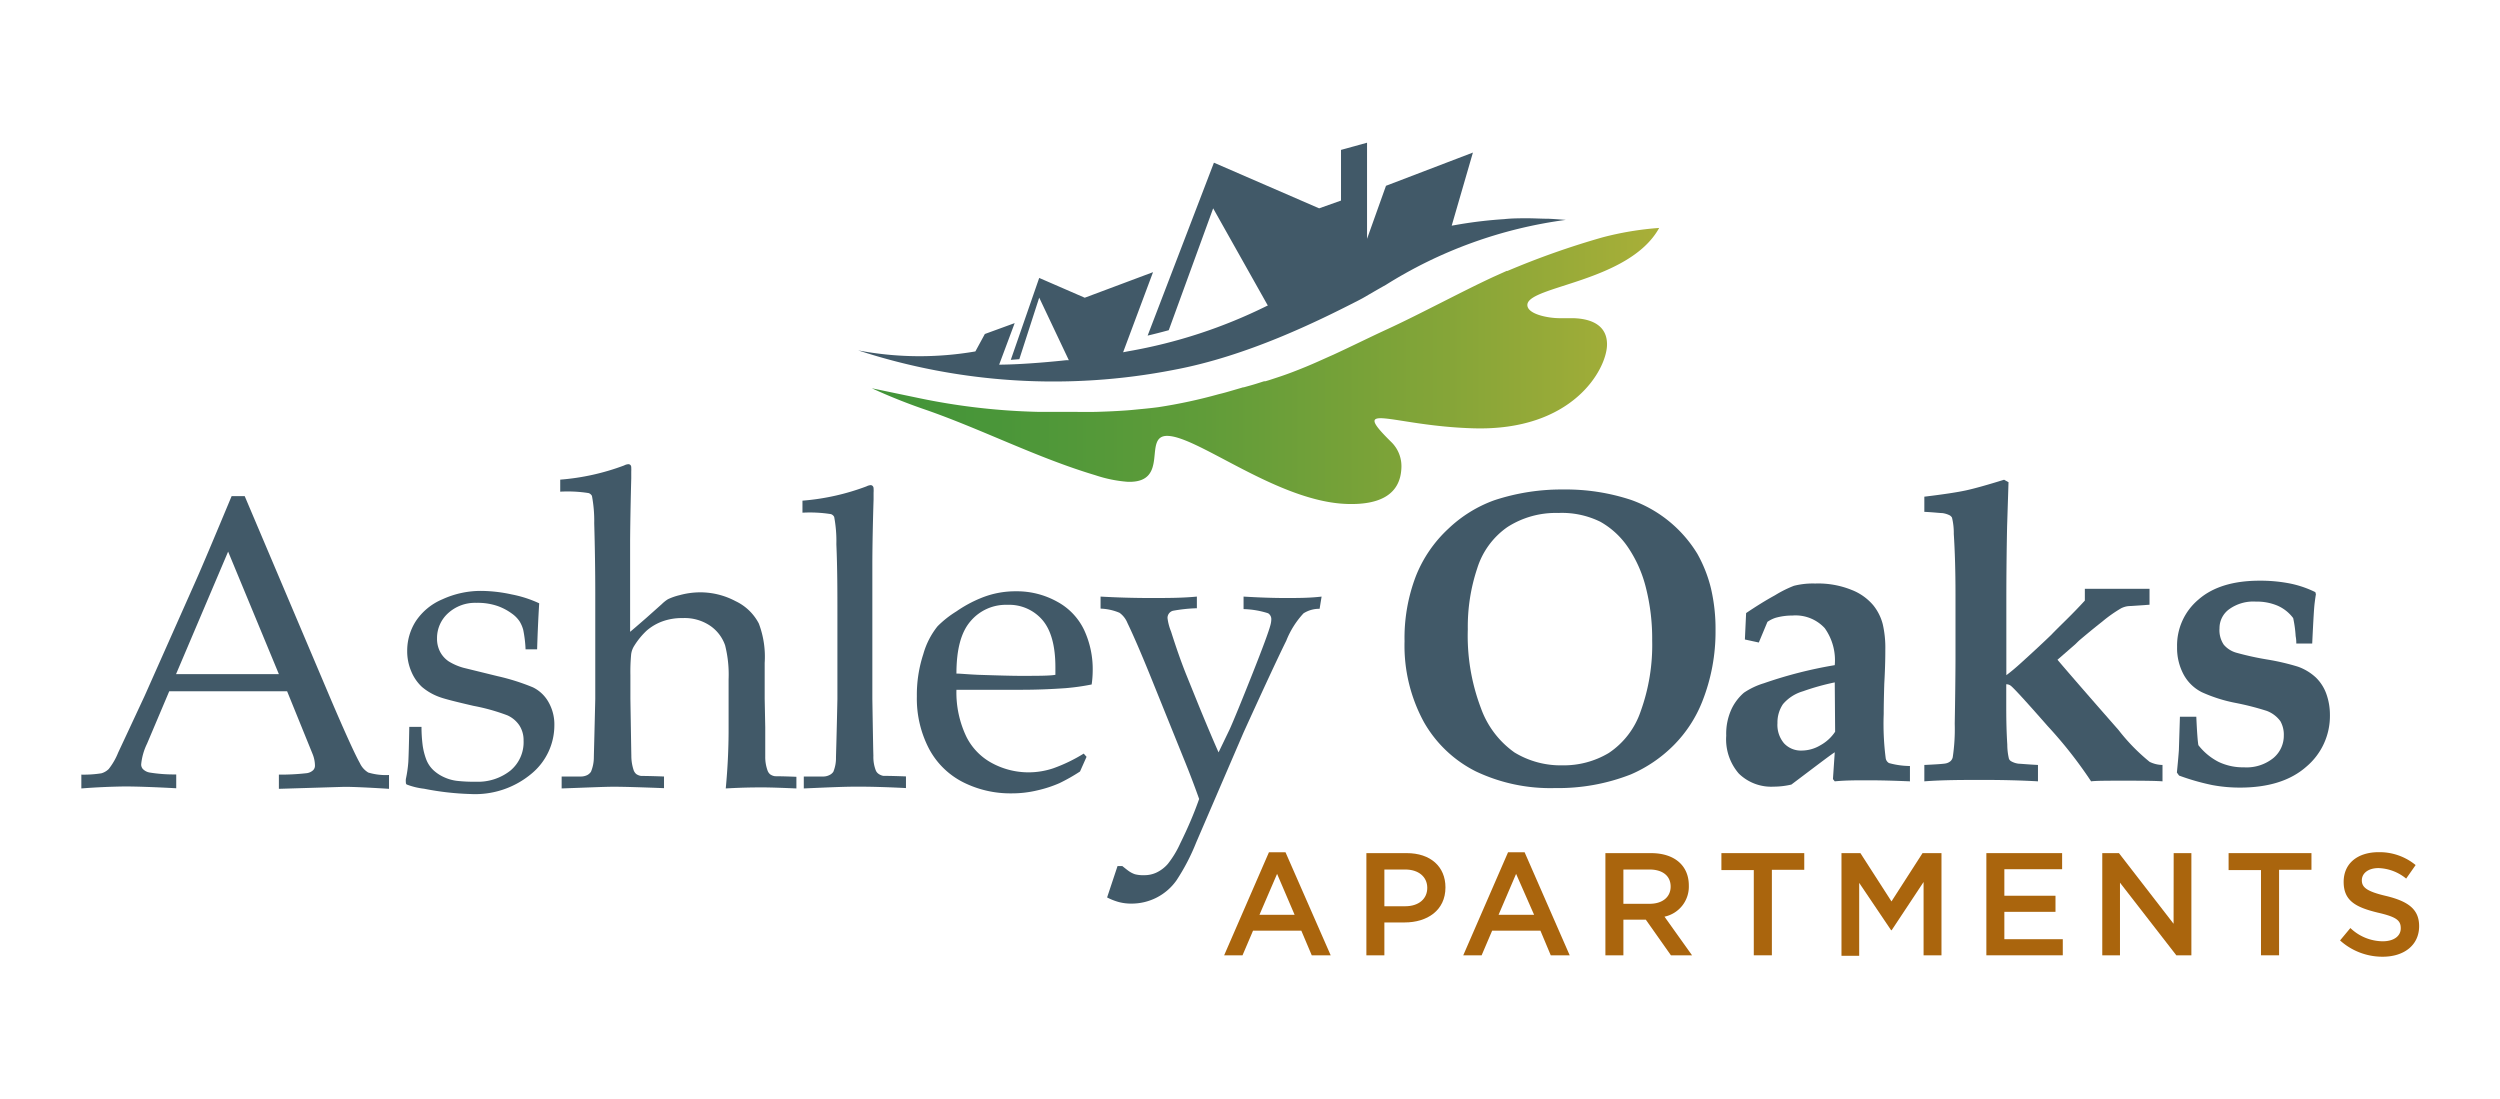
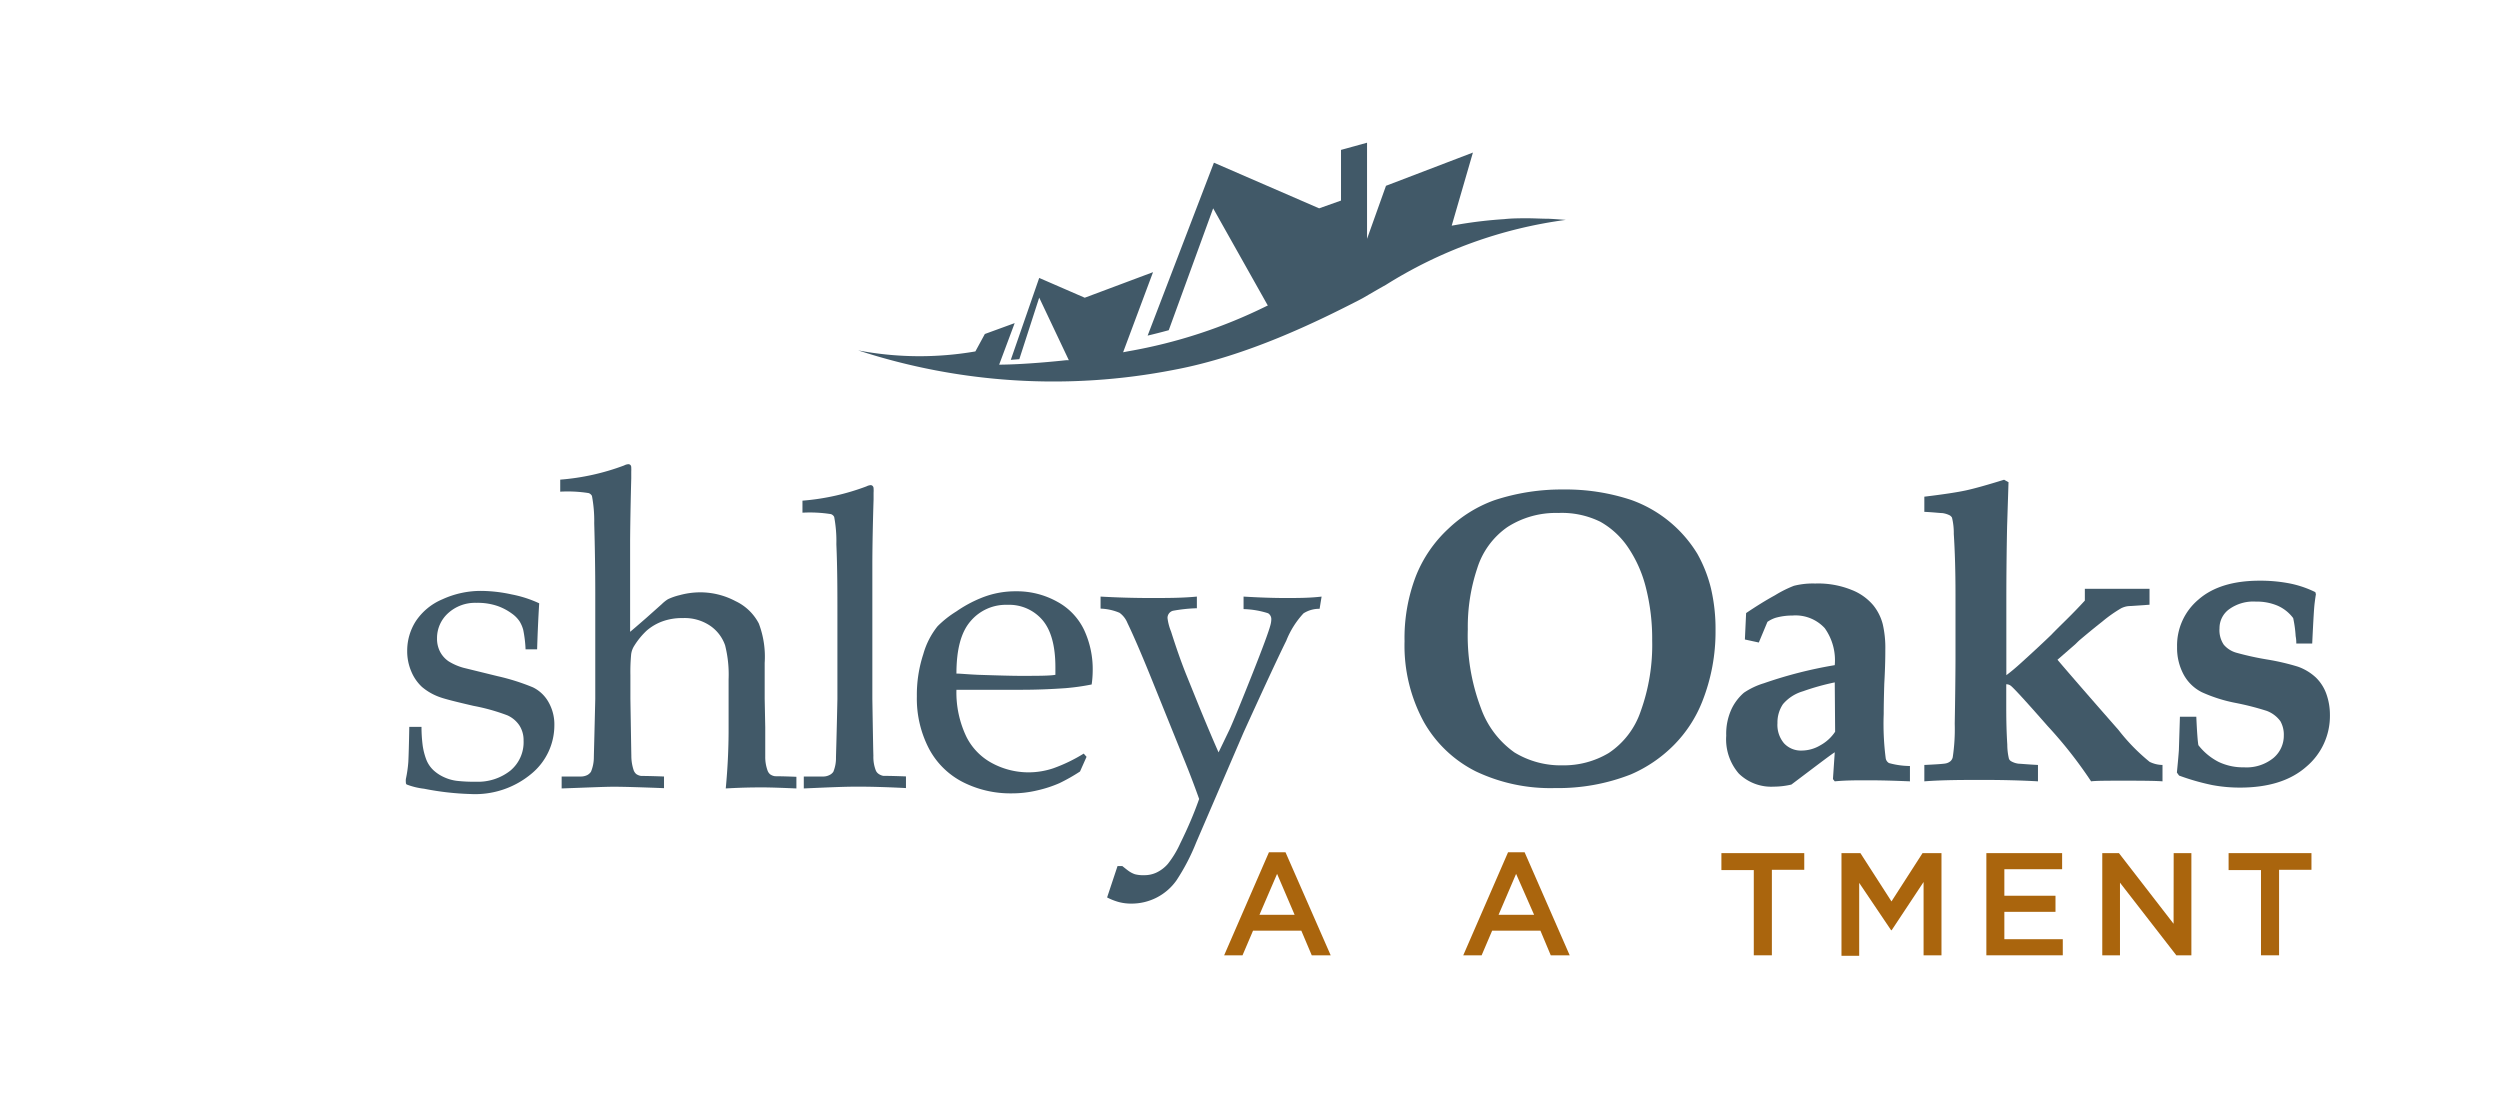
<svg xmlns="http://www.w3.org/2000/svg" id="Layer_1" data-name="Layer 1" viewBox="0 0 264 116.1">
  <defs>
    <style>.cls-1{fill:url(#linear-gradient);}.cls-2{fill:#415968;}.cls-3{fill:#aa650d;}</style>
    <linearGradient id="linear-gradient" x1="92.06" y1="38.57" x2="175.21" y2="38.57" gradientUnits="userSpaceOnUse">
      <stop offset="0" stop-color="#429439" />
      <stop offset="0.16" stop-color="#4a9639" />
      <stop offset="0.42" stop-color="#609c39" />
      <stop offset="0.73" stop-color="#85a538" />
      <stop offset="1" stop-color="#a9af38" />
    </linearGradient>
  </defs>
-   <path class="cls-1" d="M159.19,28.61l-.09,0-1.4.63c-1.85.86-3.69,1.8-5.55,2.74s-3.74,1.9-5.67,2.79-3.73,1.79-5.66,2.68c-1,.44-1.94.88-2.94,1.29s-2,.8-3.06,1.14l-.79.26-.4.12-.14,0-.19.06c-.52.17-1,.32-1.56.47l-.39.11h0l-.08,0-.19.06-.79.23c-.52.15-1,.3-1.57.43A53.93,53.93,0,0,1,122.3,43c-.54.07-1.07.13-1.61.18s-1.07.11-1.6.15c-1.08.08-2.15.13-3.22.16s-2.14,0-3.21,0h-.8l-.4,0h-.34l-1.59,0A69.09,69.09,0,0,1,96.85,42l-4.79-1a60.48,60.48,0,0,0,5.63,2.25c6,2.08,11.8,5.09,18,6.94a14,14,0,0,0,3.41.69c4.51.13,1.51-4.93,4.21-4.85,3.27.09,11.72,7,19,7.19,3.07.09,5.6-.79,5.68-3.88a3.56,3.56,0,0,0-1.1-2.69c-4.47-4.41.11-1.66,8.72-1.42,10.44.3,14-6.16,14.09-8.76.06-2-1.47-2.81-3.56-2.87l-1.45,0c-1.24,0-3.43-.43-3.4-1.41.05-2,10.75-2.39,13.92-8.12a32.74,32.74,0,0,0-6,1A85.82,85.82,0,0,0,159.19,28.61Z" />
  <path class="cls-2" d="M163.54,23.1c-.75,0-1.5-.05-2.25-.05s-1.63,0-2.44.09a46.57,46.57,0,0,0-4.68.54l-.87.15,2.24-7.72-9.18,3.51-2,5.6V15.07l-2.75.76v5.35L139.3,22l-11.11-4.82-7,18.26c.63-.15,1.39-.34,2.23-.57L128.11,22l5.78,10.28-.06,0a53.54,53.54,0,0,1-14.66,4.81l-.57.11,3.16-8.46-7.21,2.7-4.81-2.09-3,8.65.9-.07,2.1-6.5,3.13,6.61h0l-.3,0c-1,.11-4.37.45-7.06.47v0h0l1.64-4.39L104,35.27l-1,1.84A34.57,34.57,0,0,1,90.62,37a66.34,66.34,0,0,0,33.32,2.06c7.74-1.44,15.19-5.12,19.54-7.35l.45-.24c.81-.47,1.61-.94,2.42-1.39a47.44,47.44,0,0,1,19-6.86C164.77,23.18,164.16,23.13,163.54,23.1Z" />
-   <path class="cls-2" d="M8.59,83.26V81.8a11.86,11.86,0,0,0,2.12-.14,1.84,1.84,0,0,0,.77-.45,7,7,0,0,0,1-1.74c.25-.53,1.19-2.54,2.8-6L20.69,61.3q.89-2,3.77-8.91h1.38L35,74q2.25,5.25,3,6.58a2.25,2.25,0,0,0,.89,1,6.42,6.42,0,0,0,2.19.26v1.46c-2.24-.14-3.81-.21-4.7-.21l-6.93.21V81.8a24.44,24.44,0,0,0,2.92-.15,1.23,1.23,0,0,0,.7-.32.68.68,0,0,0,.19-.5A3.38,3.38,0,0,0,33,79.6L30.32,73H17.87l-2.34,5.53a6.34,6.34,0,0,0-.62,2.17.71.71,0,0,0,.17.5,1.31,1.31,0,0,0,.73.38,16,16,0,0,0,2.8.2v1.46c-2.43-.13-4.24-.19-5.45-.19C11.76,83.07,10.24,83.13,8.59,83.26Zm10-12.07H29.45L24.09,58.25Z" />
  <path class="cls-2" d="M43.22,76.76h1.29a15.46,15.46,0,0,0,.13,2A7,7,0,0,0,45,80.17a3.06,3.06,0,0,0,.8,1.19,4.21,4.21,0,0,0,1.18.75,4.58,4.58,0,0,0,1.29.35,16,16,0,0,0,2,.09,5.51,5.51,0,0,0,3.61-1.16,3.9,3.9,0,0,0,1.41-3.18,2.85,2.85,0,0,0-.44-1.6,3,3,0,0,0-1.27-1.07,21,21,0,0,0-3.57-1c-1.82-.42-3-.72-3.53-.91a6,6,0,0,1-1.92-1.09,4.66,4.66,0,0,1-1.13-1.64A5.42,5.42,0,0,1,43,68.74a5.79,5.79,0,0,1,.9-3.13,6.29,6.29,0,0,1,2.81-2.32,9.71,9.71,0,0,1,4.18-.89,15.5,15.5,0,0,1,3.14.37,12.43,12.43,0,0,1,2.91.94c-.1,1.59-.17,3.21-.22,4.86H55.5a12.77,12.77,0,0,0-.25-2.07,3.49,3.49,0,0,0-.38-.88,3.16,3.16,0,0,0-.82-.83A5.89,5.89,0,0,0,52.56,64a6.48,6.48,0,0,0-2.26-.34,4.22,4.22,0,0,0-3,1.11,3.54,3.54,0,0,0-1.15,2.63,3,3,0,0,0,.33,1.44,2.82,2.82,0,0,0,.9,1,6,6,0,0,0,1.57.68l3.58.88a23,23,0,0,1,3.74,1.18,3.8,3.8,0,0,1,1.64,1.54,4.74,4.74,0,0,1,.63,2.5,6.62,6.62,0,0,1-2.4,5.07,9.26,9.26,0,0,1-6.43,2.16,29.28,29.28,0,0,1-4.93-.56,7.49,7.49,0,0,1-1.84-.45.26.26,0,0,1-.08-.21,1.8,1.8,0,0,1,0-.37,13.15,13.15,0,0,0,.26-1.81C43.15,79.85,43.19,78.63,43.22,76.76Z" />
  <path class="cls-2" d="M59.31,83.26V82l2,0a1.53,1.53,0,0,0,.72-.16,1.07,1.07,0,0,0,.38-.35A4,4,0,0,0,62.71,80c0-.19.06-2.24.15-6.17V62.68q0-3.6-.11-7.42a14.27,14.27,0,0,0-.24-2.89.62.62,0,0,0-.35-.3,14.15,14.15,0,0,0-3-.15V50.65a24.57,24.57,0,0,0,6.75-1.5,1.09,1.09,0,0,1,.43-.13.32.32,0,0,1,.24.09.4.4,0,0,1,.08.27,4.22,4.22,0,0,1,0,.43l0,.71q-.1,3.85-.12,6.56l0,3.36v6.28c.2-.16.77-.65,1.7-1.46l1.65-1.47a3.72,3.72,0,0,1,.64-.51,6.23,6.23,0,0,1,1.23-.43,8.34,8.34,0,0,1,2.17-.3,7.94,7.94,0,0,1,3.74.93,5.33,5.33,0,0,1,2.46,2.36A9.9,9.9,0,0,1,80.75,70v3.79l.06,3c0,1.85,0,2.89,0,3.11a4.19,4.19,0,0,0,.26,1.51.93.93,0,0,0,.26.36,1.15,1.15,0,0,0,.52.2c.08,0,.84,0,2.25.06v1.23c-1.64-.07-2.83-.11-3.57-.11s-1.93,0-3.89.11c.2-2.12.3-4.19.3-6.19V71.73a12.61,12.61,0,0,0-.37-3.59,4.17,4.17,0,0,0-1.49-2,4.81,4.81,0,0,0-3-.87,6,6,0,0,0-2.11.34,5.34,5.34,0,0,0-1.7,1A7.91,7.91,0,0,0,67,68.16a2.2,2.2,0,0,0-.35.93,19.93,19.93,0,0,0-.08,2.21v2.51q.09,5.58.1,6a4.79,4.79,0,0,0,.26,1.57,1,1,0,0,0,.26.36,1.2,1.2,0,0,0,.52.2c.1,0,.9,0,2.41.06v1.23c-2.56-.1-4.32-.15-5.3-.15S62.15,83.16,59.31,83.26Z" />
  <path class="cls-2" d="M84.88,83.26V82l2,0a1.47,1.47,0,0,0,.72-.16A1,1,0,0,0,88,81.5,3.78,3.78,0,0,0,88.28,80c0-.19.07-2.24.15-6.17V64.88c0-2.39,0-4.86-.11-7.41a13.82,13.82,0,0,0-.23-2.88.58.58,0,0,0-.35-.3,14.29,14.29,0,0,0-3-.15V52.87a24.67,24.67,0,0,0,6.76-1.51,1.23,1.23,0,0,1,.43-.13.29.29,0,0,1,.23.1.37.37,0,0,1,.09.27,2.82,2.82,0,0,1,0,.43l0,.71c-.08,2.56-.12,4.75-.13,6.55l0,3.36V73.8q.09,5.6.11,6a3.91,3.91,0,0,0,.26,1.57.83.83,0,0,0,.26.33,1.26,1.26,0,0,0,.52.23c.1,0,.9,0,2.4.06v1.23c-1.95-.1-3.66-.15-5.14-.15S87.18,83.16,84.88,83.26Z" />
-   <path class="cls-2" d="M114.74,79.92l-.69,1.55a19.15,19.15,0,0,1-2.17,1.23,12.89,12.89,0,0,1-2.32.76,11.56,11.56,0,0,1-2.74.32,11.09,11.09,0,0,1-5.14-1.19,8.35,8.35,0,0,1-3.58-3.53,11.45,11.45,0,0,1-1.28-5.52,13.79,13.79,0,0,1,.68-4.46A8.3,8.3,0,0,1,99,66.14,10.72,10.72,0,0,1,101,64.56a13.34,13.34,0,0,1,2.6-1.41,9.54,9.54,0,0,1,3.68-.71,8.74,8.74,0,0,1,4.36,1.1,6.63,6.63,0,0,1,2.85,3,9.81,9.81,0,0,1,.9,4.28,10.59,10.59,0,0,1-.11,1.46,23.78,23.78,0,0,1-2.77.39c-1.54.11-3.09.17-4.64.17H101a10.8,10.8,0,0,0,1.07,5,6.41,6.41,0,0,0,2.81,2.81,8.12,8.12,0,0,0,3.73.91,8.22,8.22,0,0,0,2.62-.43,16.8,16.8,0,0,0,3.21-1.55ZM101,71.13c.4,0,1.16.08,2.28.13,2.14.07,3.61.11,4.41.11,1.91,0,3.16,0,3.76-.11,0-.35,0-.61,0-.8,0-2.26-.46-3.93-1.38-5a4.63,4.63,0,0,0-3.68-1.59,4.88,4.88,0,0,0-3.91,1.74C101.47,66.78,101,68.62,101,71.13Z" />
+   <path class="cls-2" d="M114.74,79.92l-.69,1.55a19.15,19.15,0,0,1-2.17,1.23,12.89,12.89,0,0,1-2.32.76,11.56,11.56,0,0,1-2.74.32,11.09,11.09,0,0,1-5.14-1.19,8.35,8.35,0,0,1-3.58-3.53,11.45,11.45,0,0,1-1.28-5.52,13.79,13.79,0,0,1,.68-4.46A8.3,8.3,0,0,1,99,66.14,10.72,10.72,0,0,1,101,64.56a13.34,13.34,0,0,1,2.6-1.41,9.54,9.54,0,0,1,3.68-.71,8.74,8.74,0,0,1,4.36,1.1,6.63,6.63,0,0,1,2.85,3,9.81,9.81,0,0,1,.9,4.28,10.59,10.59,0,0,1-.11,1.46,23.78,23.78,0,0,1-2.77.39c-1.54.11-3.09.17-4.64.17H101a10.8,10.8,0,0,0,1.07,5,6.41,6.41,0,0,0,2.81,2.81,8.12,8.12,0,0,0,3.73.91,8.22,8.22,0,0,0,2.62-.43,16.8,16.8,0,0,0,3.21-1.55ZM101,71.13c.4,0,1.16.08,2.28.13,2.14.07,3.61.11,4.41.11,1.91,0,3.16,0,3.76-.11,0-.35,0-.61,0-.8,0-2.26-.46-3.93-1.38-5a4.63,4.63,0,0,0-3.68-1.59,4.88,4.88,0,0,0-3.91,1.74C101.47,66.78,101,68.62,101,71.13" />
  <path class="cls-2" d="M116.91,94.77l1.1-3.31h.51c.28.22.51.41.7.54a2.49,2.49,0,0,0,.63.32,3.49,3.49,0,0,0,1,.1,3,3,0,0,0,1.3-.29,3.65,3.65,0,0,0,1.18-.91,10.29,10.29,0,0,0,1.3-2.15c.76-1.54,1.44-3.1,2-4.7-.46-1.29-1-2.73-1.66-4.34l-3.42-8.47q-1.53-3.78-2.5-5.79a2.44,2.44,0,0,0-.83-1.06,5.62,5.62,0,0,0-2-.44V63c1.79.1,3.54.15,5.28.15s3.32,0,4.89-.15v1.23a16.62,16.62,0,0,0-2.54.27.78.78,0,0,0-.56.77,5.49,5.49,0,0,0,.37,1.41c.56,1.77,1.09,3.27,1.59,4.52l1.36,3.36q1.23,3,2.07,4.89L129.86,77q.67-1.5,2.35-5.73T134.16,66a2.43,2.43,0,0,0,.09-.6.72.72,0,0,0-.34-.64,9.3,9.3,0,0,0-2.59-.44V63c1.67.1,3.13.15,4.41.15s2.57,0,3.83-.15l-.21,1.29a3.07,3.07,0,0,0-1.7.48,9.25,9.25,0,0,0-1.82,2.89q-1.22,2.46-4.51,9.69l-5,11.61a22.05,22.05,0,0,1-2.08,4,5.79,5.79,0,0,1-4.8,2.46,5,5,0,0,1-1.28-.16A6.31,6.31,0,0,1,116.91,94.77Z" />
  <path class="cls-2" d="M148.32,67.73a18.26,18.26,0,0,1,1.2-6.9,13.7,13.7,0,0,1,3.43-5,13.85,13.85,0,0,1,4.84-3,22.63,22.63,0,0,1,7.31-1.14,21.93,21.93,0,0,1,7.14,1.1,13.47,13.47,0,0,1,7,5.69,14.4,14.4,0,0,1,1.44,3.66,18.69,18.69,0,0,1,.48,4.39,20,20,0,0,1-1.4,7.55,13.67,13.67,0,0,1-3,4.6,14.43,14.43,0,0,1-4.55,3.1,21,21,0,0,1-8,1.44,18.32,18.32,0,0,1-8.36-1.76,13,13,0,0,1-5.48-5.2A16.85,16.85,0,0,1,148.32,67.73ZM155,66.45a21.55,21.55,0,0,0,1.39,8.34,9.74,9.74,0,0,0,3.54,4.67A9.38,9.38,0,0,0,165,80.82a9.26,9.26,0,0,0,4.88-1.3,8.58,8.58,0,0,0,3.37-4.39,20.62,20.62,0,0,0,1.22-7.51,21.88,21.88,0,0,0-.66-5.55,13.29,13.29,0,0,0-1.89-4.27A8.65,8.65,0,0,0,169,55.1a9.17,9.17,0,0,0-4.45-.93,9.44,9.44,0,0,0-5.37,1.49A8.32,8.32,0,0,0,156,60,19.46,19.46,0,0,0,155,66.45Z" />
  <path class="cls-2" d="M201.69,80.89v1.62c-1.66-.07-3.13-.11-4.41-.11s-2.39,0-3.53.11l-.19-.24.19-2.83c-.52.33-2,1.47-4.58,3.41a8.26,8.26,0,0,1-1.86.22,4.89,4.89,0,0,1-3.69-1.38,5.52,5.52,0,0,1-1.33-4,6.22,6.22,0,0,1,.59-2.88,5.27,5.27,0,0,1,1.28-1.66,7.81,7.81,0,0,1,2.11-1,45.62,45.62,0,0,1,7.48-1.91,5.83,5.83,0,0,0-1.06-3.91A4.19,4.19,0,0,0,189.28,65a6.54,6.54,0,0,0-1.78.24,3.26,3.26,0,0,0-.86.43l-.91,2.18-1.47-.32.13-2.79c1.07-.72,2.08-1.35,3.05-1.88a12.32,12.32,0,0,1,2-1,8.17,8.17,0,0,1,2.25-.24,9.43,9.43,0,0,1,3.88.69,5.68,5.68,0,0,1,2.25,1.61,5.27,5.27,0,0,1,1,2,11.07,11.07,0,0,1,.27,2.68c0,.46,0,1.67-.11,3.61q-.06,2-.06,3.18a28.26,28.26,0,0,0,.21,4.67.71.71,0,0,0,.35.52A8.54,8.54,0,0,0,201.69,80.89Zm-7.94-8.83a25.39,25.39,0,0,0-3.36.94,4.36,4.36,0,0,0-2.11,1.36,3.45,3.45,0,0,0-.58,2,3,3,0,0,0,.7,2.14,2.43,2.43,0,0,0,1.85.76,3.9,3.9,0,0,0,2-.57,4.4,4.4,0,0,0,1.54-1.42Z" />
  <path class="cls-2" d="M228.36,80.78v1.73c-.6-.05-1.87-.07-3.78-.07s-3.26,0-3.76.07a45.7,45.7,0,0,0-4.58-5.83q-3.45-3.93-3.91-4.27a.75.75,0,0,0-.47-.15v2.12c0,1.05,0,2.47.11,4.26a6.55,6.55,0,0,0,.17,1.47.54.54,0,0,0,.24.28,2.06,2.06,0,0,0,.83.26c.17,0,.85.07,2,.13v1.73c-1.76-.1-3.68-.15-5.77-.15s-4.31,0-6.23.15V80.78c1.28-.06,2-.11,2.25-.16a1.1,1.1,0,0,0,.51-.24.8.8,0,0,0,.24-.42,20.09,20.09,0,0,0,.21-3.53q.07-3.92.08-6.75v-7q0-3.48-.18-6.31a6.82,6.82,0,0,0-.19-1.71.69.69,0,0,0-.24-.24,2.46,2.46,0,0,0-.8-.24c-.25,0-.87-.08-1.88-.13v-1.6c2-.24,3.51-.47,4.42-.67s2.23-.57,4-1.12l.47.26-.15,4.69q-.08,3.9-.08,7.83V71.3c.46-.34,1-.79,1.6-1.34q1.9-1.72,3.16-2.94c.3-.32.84-.85,1.6-1.6s1.41-1.43,1.93-2V62.18c1.3,0,2.61,0,3.93,0l2.9,0v1.68l-2.27.15a2.31,2.31,0,0,0-.72.22,14.41,14.41,0,0,0-2,1.41c-1.27,1-2,1.63-2.29,1.87s-.46.44-.6.56l-1.84,1.6q1.91,2.25,6.44,7.41A20.41,20.41,0,0,0,227,80.45,3.16,3.16,0,0,0,228.36,80.78Z" />
  <path class="cls-2" d="M230.2,75.69h1.73c.07,1.62.15,2.64.22,3a6.39,6.39,0,0,0,2.14,1.77,6,6,0,0,0,2.68.57,4.5,4.5,0,0,0,3.12-1,3.07,3.07,0,0,0,1.08-2.36,2.89,2.89,0,0,0-.36-1.51,3.15,3.15,0,0,0-1.44-1.09,29.07,29.07,0,0,0-3.23-.83,15.85,15.85,0,0,1-3.62-1.14,4.46,4.46,0,0,1-1.93-1.87,5.91,5.91,0,0,1-.69-2.91,6.33,6.33,0,0,1,2.25-5c1.5-1.32,3.65-2,6.47-2a16.17,16.17,0,0,1,3.22.3,11,11,0,0,1,2.66.91l.06.22c-.08.5-.15,1-.19,1.54s-.11,1.74-.2,3.67l-1.68,0c0-.16,0-.43-.07-.8a12.48,12.48,0,0,0-.26-1.89,4.13,4.13,0,0,0-1.65-1.31,5.6,5.6,0,0,0-2.29-.43,4.35,4.35,0,0,0-2.84.82,2.46,2.46,0,0,0-1,2,2.73,2.73,0,0,0,.45,1.73,2.71,2.71,0,0,0,1.34.85,30.62,30.62,0,0,0,3.28.72,24.6,24.6,0,0,1,3.21.75,5.47,5.47,0,0,1,1.9,1.15,4.55,4.55,0,0,1,1.1,1.72,6.58,6.58,0,0,1,.38,2.26,7,7,0,0,1-2.5,5.44q-2.5,2.2-7,2.2a15.76,15.76,0,0,1-2.94-.27,24.4,24.4,0,0,1-3.49-1l-.23-.32c.11-1.11.18-1.9.21-2.36Z" />
  <path class="cls-3" d="M140.52,100.88h-2l-1.1-2.6h-5.1l-1.11,2.6h-1.94L134,90h1.75Zm-5.66-8.6L133,96.6h3.71Z" />
-   <path class="cls-3" d="M148.33,97.41h-2.14v3.47h-1.9V90.09h4.26c2.51,0,4.09,1.42,4.09,3.62C152.64,96.15,150.7,97.41,148.33,97.41Zm.06-5.59h-2.2V95.7h2.2c1.43,0,2.33-.78,2.33-1.94S149.81,91.82,148.39,91.82Z" />
  <path class="cls-3" d="M165.76,100.88h-2l-1.09-2.6h-5.1l-1.11,2.6h-1.94L159.25,90H161Zm-5.66-8.6-1.85,4.32H162Z" />
-   <path class="cls-3" d="M176.45,100.88l-2.65-3.76h-2.37v3.76h-1.9V90.09h4.81c2.48,0,4,1.31,4,3.42a3.24,3.24,0,0,1-2.57,3.29l2.91,4.08Zm-2.27-9.06h-2.75v3.62h2.77c1.36,0,2.22-.71,2.22-1.82S175.59,91.82,174.18,91.82Z" />
  <path class="cls-3" d="M187.11,100.88H185.2v-9h-3.42V90.09h8.75v1.76h-3.42Z" />
  <path class="cls-3" d="M199.76,98.23h-.06l-3.37-5v7.7h-1.87V90.09h2l3.28,5.1,3.28-5.1h2v10.79h-1.89V93.14Z" />
  <path class="cls-3" d="M217.76,91.79h-6.1v2.8h5.4v1.7h-5.4v2.89h6.17v1.7h-8.07V90.09h8Z" />
  <path class="cls-3" d="M229.54,90.09h1.87v10.79h-1.59l-5.95-7.67v7.67H222V90.09h1.76l5.77,7.46Z" />
  <path class="cls-3" d="M240.67,100.88h-1.91v-9h-3.42V90.09h8.75v1.76h-3.42Z" />
-   <path class="cls-3" d="M252,94.62c2.28.56,3.46,1.38,3.46,3.18,0,2-1.58,3.23-3.85,3.23a6.68,6.68,0,0,1-4.5-1.72L248.2,98a5,5,0,0,0,3.41,1.4c1.17,0,1.91-.54,1.91-1.37s-.43-1.2-2.44-1.66c-2.29-.56-3.59-1.23-3.59-3.24s1.54-3.14,3.69-3.14a6,6,0,0,1,3.91,1.36l-1,1.43a4.85,4.85,0,0,0-2.92-1.11c-1.11,0-1.76.57-1.76,1.29S249.88,94.13,252,94.62Z" />
</svg>